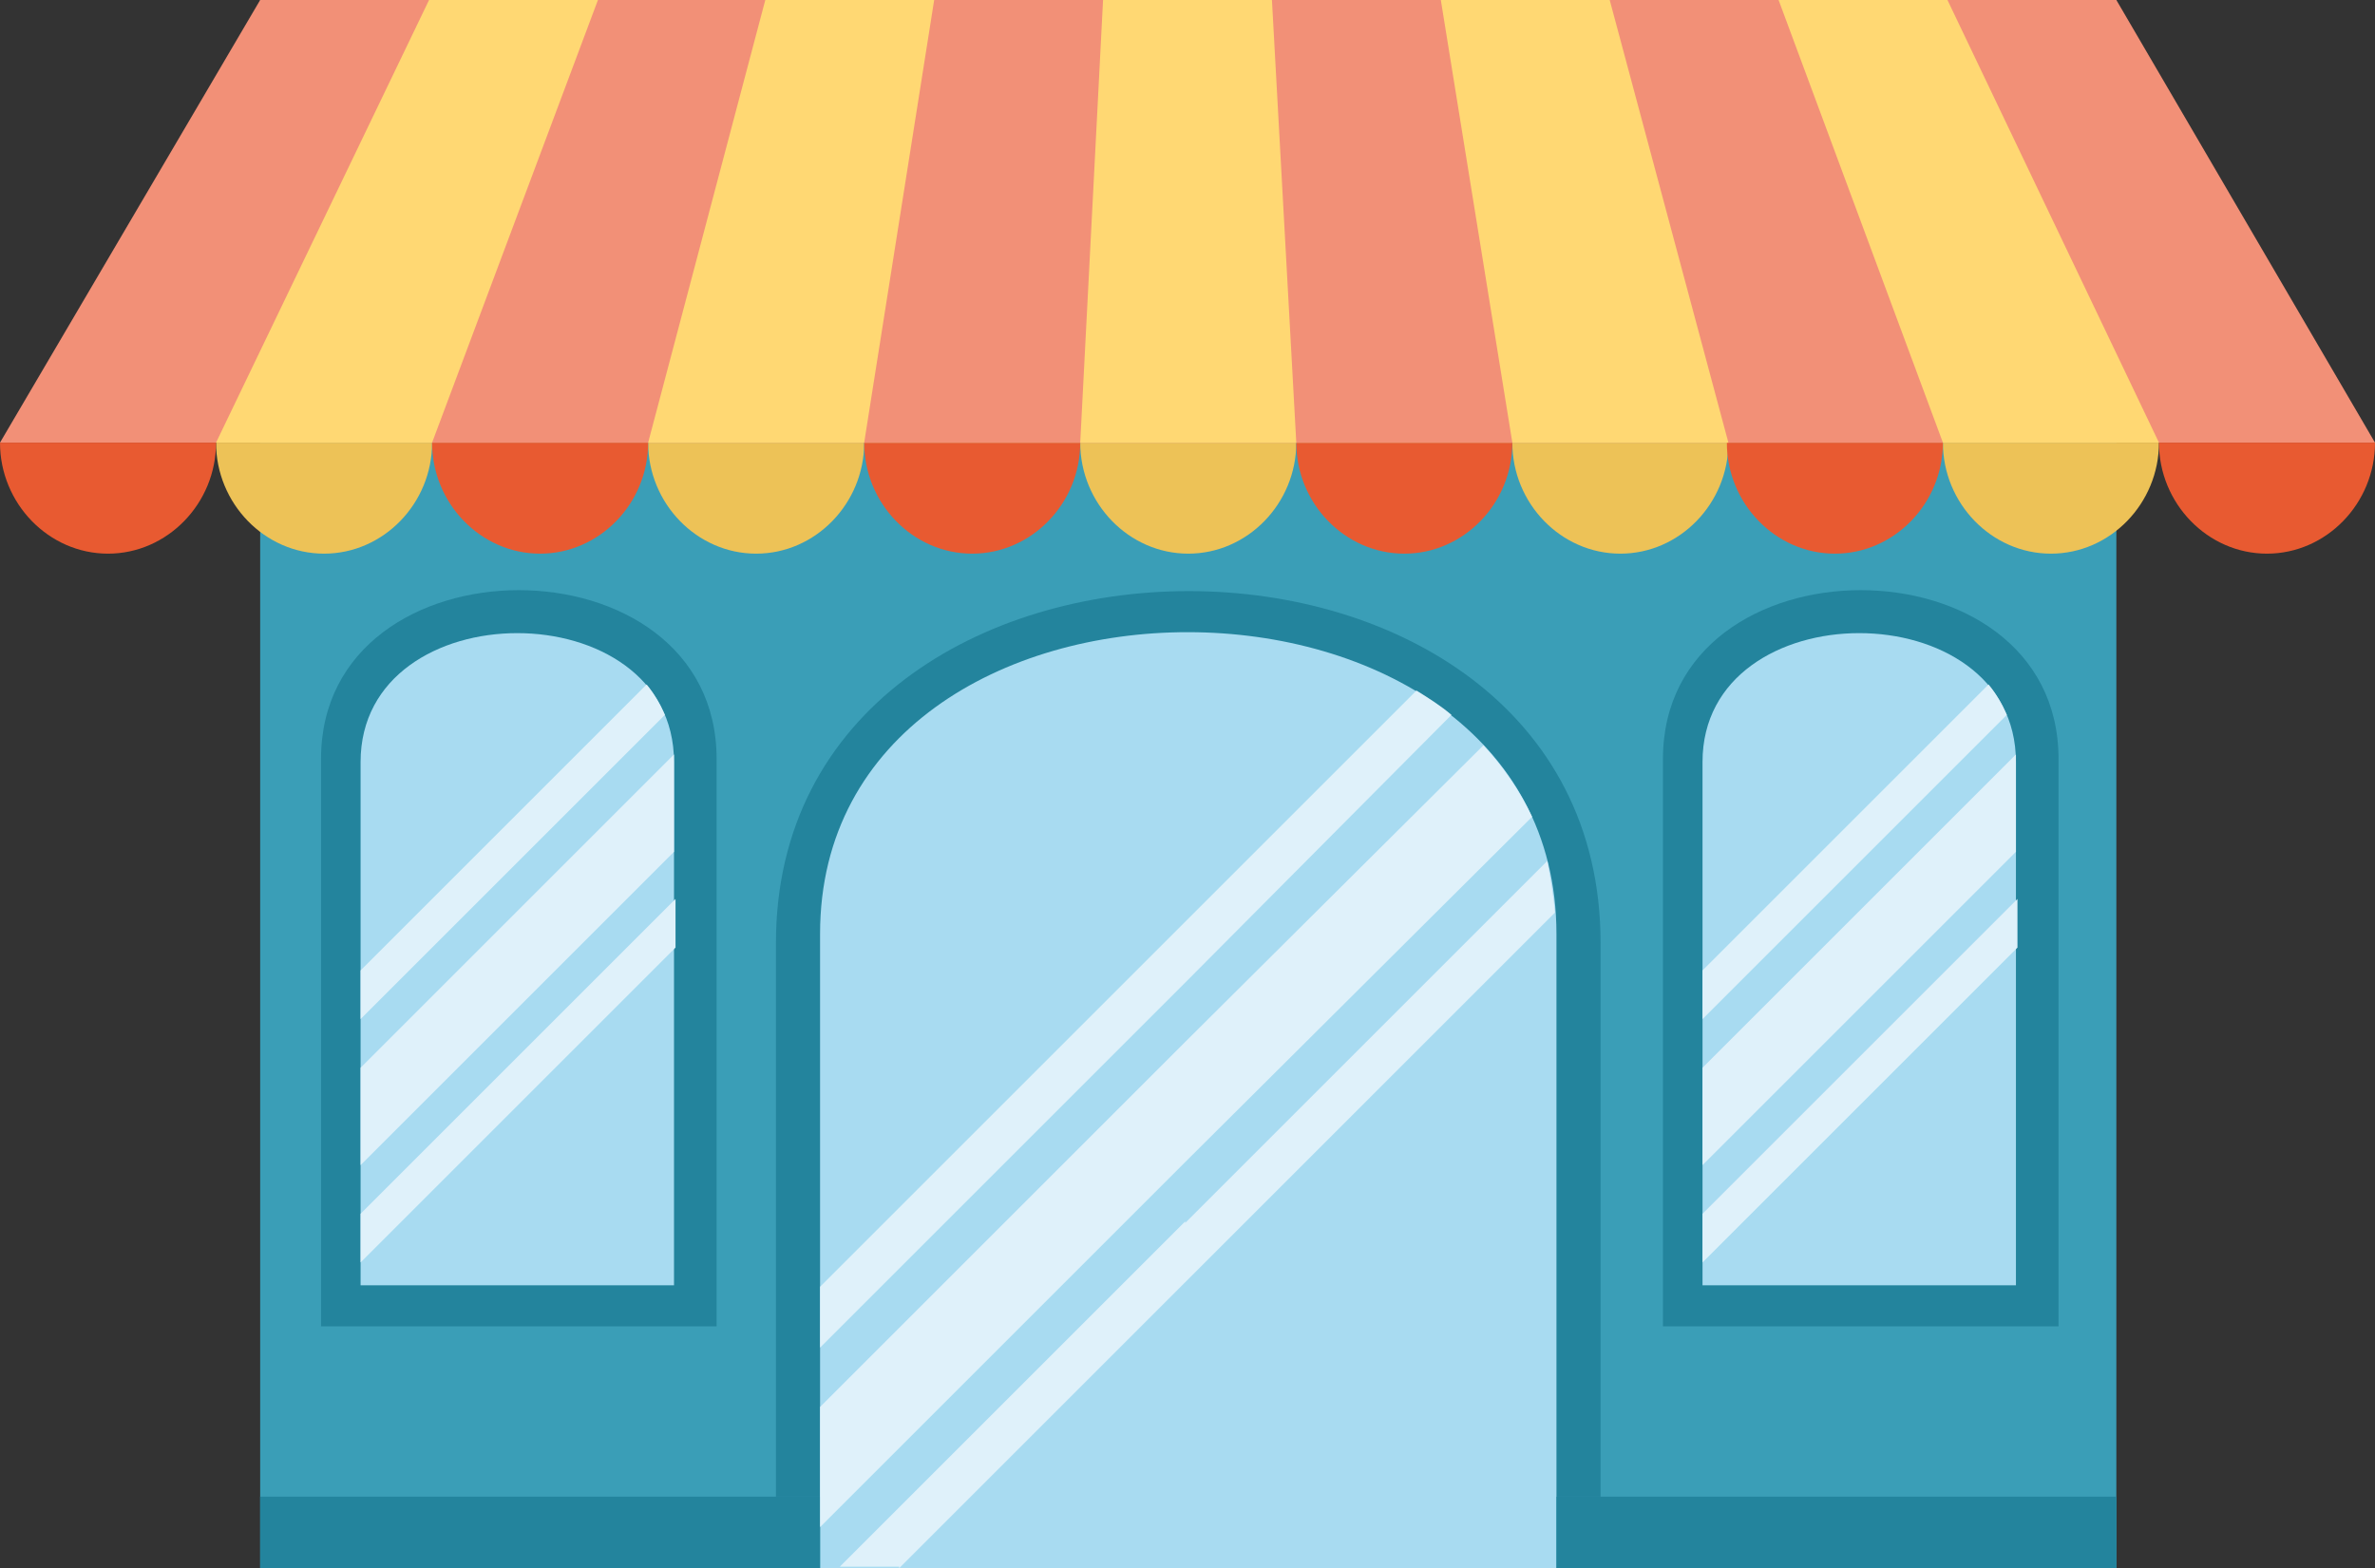
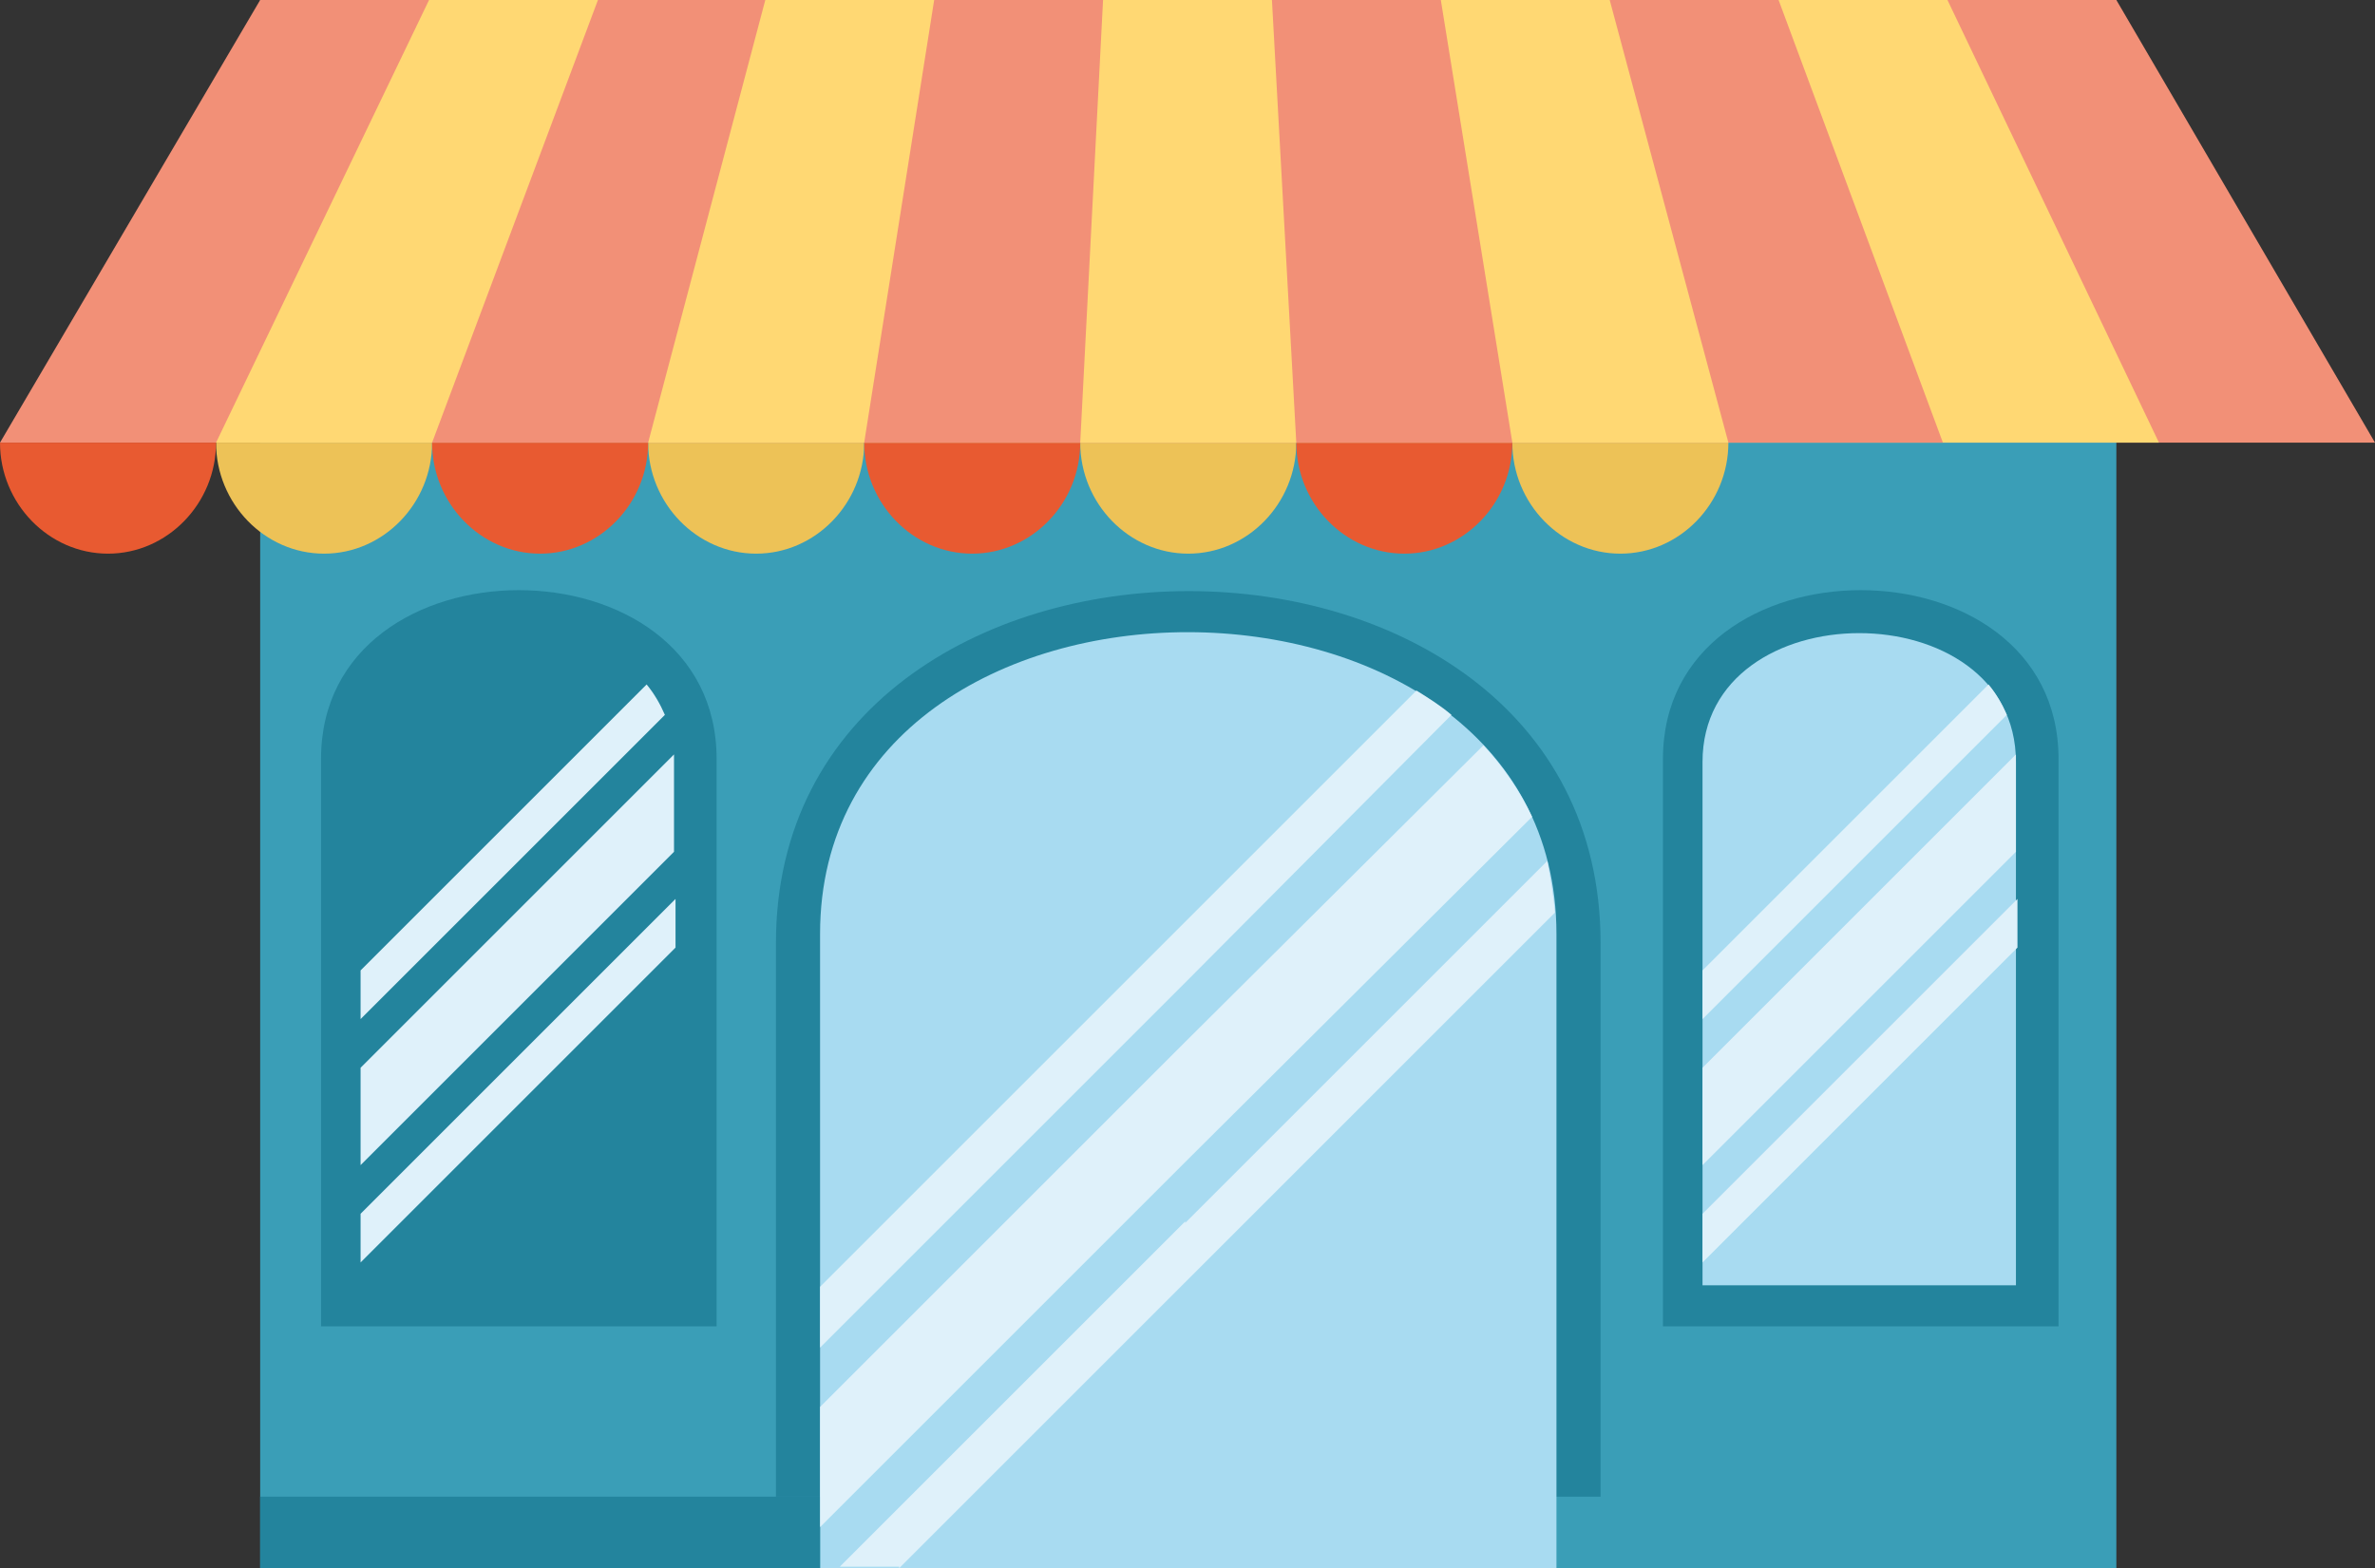
<svg xmlns="http://www.w3.org/2000/svg" version="1.1" id="Calque_1" x="0px" y="0px" width="156.1px" height="103.1px" viewBox="0 0 156.1 103.1" style="enable-background:new 0 0 156.1 103.1;" xml:space="preserve">
  <rect x="0" y="0" width="156.1" height="103.1" fill="#333333" stroke="none" />
  <style type="text/css">
	.st0{fill-rule:evenodd;clip-rule:evenodd;fill:#3A9EB7;}
	.st1{fill-rule:evenodd;clip-rule:evenodd;fill:#23849D;}
	.st2{fill-rule:evenodd;clip-rule:evenodd;fill:#A8DBF1;}
	.st3{fill-rule:evenodd;clip-rule:evenodd;fill:#F29077;}
	.st4{fill-rule:evenodd;clip-rule:evenodd;fill:#EDC257;}
	.st5{fill-rule:evenodd;clip-rule:evenodd;fill:#E85A31;}
	.st6{fill-rule:evenodd;clip-rule:evenodd;fill:#FFD873;}
	.st7{fill-rule:evenodd;clip-rule:evenodd;fill:#DFF1FA;}
</style>
  <g>
    <rect x="17.1" class="st0" width="122" height="103.1" />
    <path class="st1" d="M51,98.4h54.2V62c0-30.9-54.2-30.8-54.2,0V98.4z" />
    <path class="st2" d="M53.9,103.1h48.4V61.4c0-26.4-48.4-26.5-48.4,0V103.1z" />
    <rect x="17.1" y="98.4" class="st1" width="36.8" height="4.7" />
    <polygon class="st3" points="0,29.1 156.1,29.1 139.1,0 17.1,0  " />
    <g>
      <path class="st4" d="M14.2,29.1c0,4,3.2,7.3,7.1,7.3c3.9,0,7.1-3.3,7.1-7.3H14.2z" />
      <path class="st4" d="M42.6,29.1c0,4,3.2,7.3,7.1,7.3c3.9,0,7.1-3.3,7.1-7.3H42.6z" />
-       <path class="st4" d="M71,29.1c0,4,3.2,7.3,7.1,7.3c3.9,0,7.1-3.3,7.1-7.3H71z" />
+       <path class="st4" d="M71,29.1c0,4,3.2,7.3,7.1,7.3c3.9,0,7.1-3.3,7.1-7.3z" />
      <path class="st4" d="M99.4,29.1c0,4,3.2,7.3,7.1,7.3c3.9,0,7.1-3.3,7.1-7.3H99.4z" />
-       <path class="st4" d="M127.7,29.1c0,4,3.2,7.3,7.1,7.3c3.9,0,7.1-3.3,7.1-7.3H127.7z" />
    </g>
    <g>
      <path class="st5" d="M14.2,29.1c0,4-3.2,7.3-7.1,7.3c-3.9,0-7.1-3.3-7.1-7.3H14.2z" />
      <path class="st5" d="M42.6,29.1c0,4-3.2,7.3-7.1,7.3c-3.9,0-7.1-3.3-7.1-7.3H42.6z" />
      <path class="st5" d="M71,29.1c0,4-3.2,7.3-7.1,7.3c-3.9,0-7.1-3.3-7.1-7.3H71z" />
      <path class="st5" d="M99.4,29.1c0,4-3.2,7.3-7.1,7.3c-3.9,0-7.1-3.3-7.1-7.3H99.4z" />
-       <path class="st5" d="M127.7,29.1c0,4-3.2,7.3-7.1,7.3c-3.9,0-7.1-3.3-7.1-7.3H127.7z" />
-       <path class="st5" d="M156.1,29.1c0,4-3.2,7.3-7.1,7.3c-3.9,0-7.1-3.3-7.1-7.3H156.1z" />
    </g>
    <polygon class="st6" points="14.2,29.1 141.9,29.1 128,0 28.2,0  " />
    <polygon class="st3" points="28.4,29.1 127.7,29.1 116.9,0 39.3,0  " />
    <polygon class="st6" points="42.6,29.1 113.6,29.1 105.8,0 50.3,0  " />
    <polygon class="st3" points="56.8,29.1 99.4,29.1 94.7,0 61.4,0  " />
    <polygon class="st6" points="71,29.1 85.2,29.1 83.6,0 72.5,0  " />
    <path class="st1" d="M109.3,87.2h26V49.9c0-14.8-26-14.8-26,0V87.2z" />
    <path class="st2" d="M111.9,84.5h20.6V50.1c0-11.3-20.6-11.3-20.6,0V84.5z" />
    <g>
      <path class="st7" d="M111.9,67l20-20c-0.3-0.7-0.7-1.4-1.2-2l-18.8,18.8V67z" />
      <path class="st7" d="M111.9,76.6l20.6-20.6v-5.9c0-0.2,0-0.4,0-0.5l-20.6,20.6V76.6z" />
      <polygon class="st7" points="111.9,83 132.6,62.3 132.6,59.1 111.9,79.8   " />
    </g>
    <path class="st1" d="M21.1,87.2h26V49.9c0-14.8-26-14.8-26,0V87.2z" />
-     <path class="st2" d="M23.7,84.5h20.6V50.1c0-11.3-20.6-11.3-20.6,0V84.5z" />
    <g>
      <path class="st7" d="M23.7,67l20-20c-0.3-0.7-0.7-1.4-1.2-2L23.7,63.8V67z" />
      <path class="st7" d="M23.7,76.6l20.6-20.6v-5.9c0-0.2,0-0.4,0-0.5L23.7,70.2V76.6z" />
      <polygon class="st7" points="23.7,83 44.4,62.3 44.4,59.1 23.7,79.8   " />
    </g>
-     <rect x="102.3" y="98.4" class="st1" width="36.8" height="4.7" />
    <path class="st7" d="M77.9,84.3L102.2,60c-0.1-1.2-0.3-2.3-0.5-3.4L77.9,80.4V84.3L77.9,84.3z M77.9,76.4v-7.9L97.5,49   c1.3,1.4,2.4,3,3.2,4.7L77.9,76.4L77.9,76.4z M77.9,64.6v-4l15.2-15.2c0.8,0.5,1.6,1,2.3,1.6L77.9,64.6z M59.1,103.1l18.8-18.8v-4   l-22.7,22.7H59.1L59.1,103.1z M77.9,60.6v4l-24,24v-4L77.9,60.6L77.9,60.6z M77.9,68.5v7.9l-24,24v-7.9L77.9,68.5z" />
  </g>
</svg>